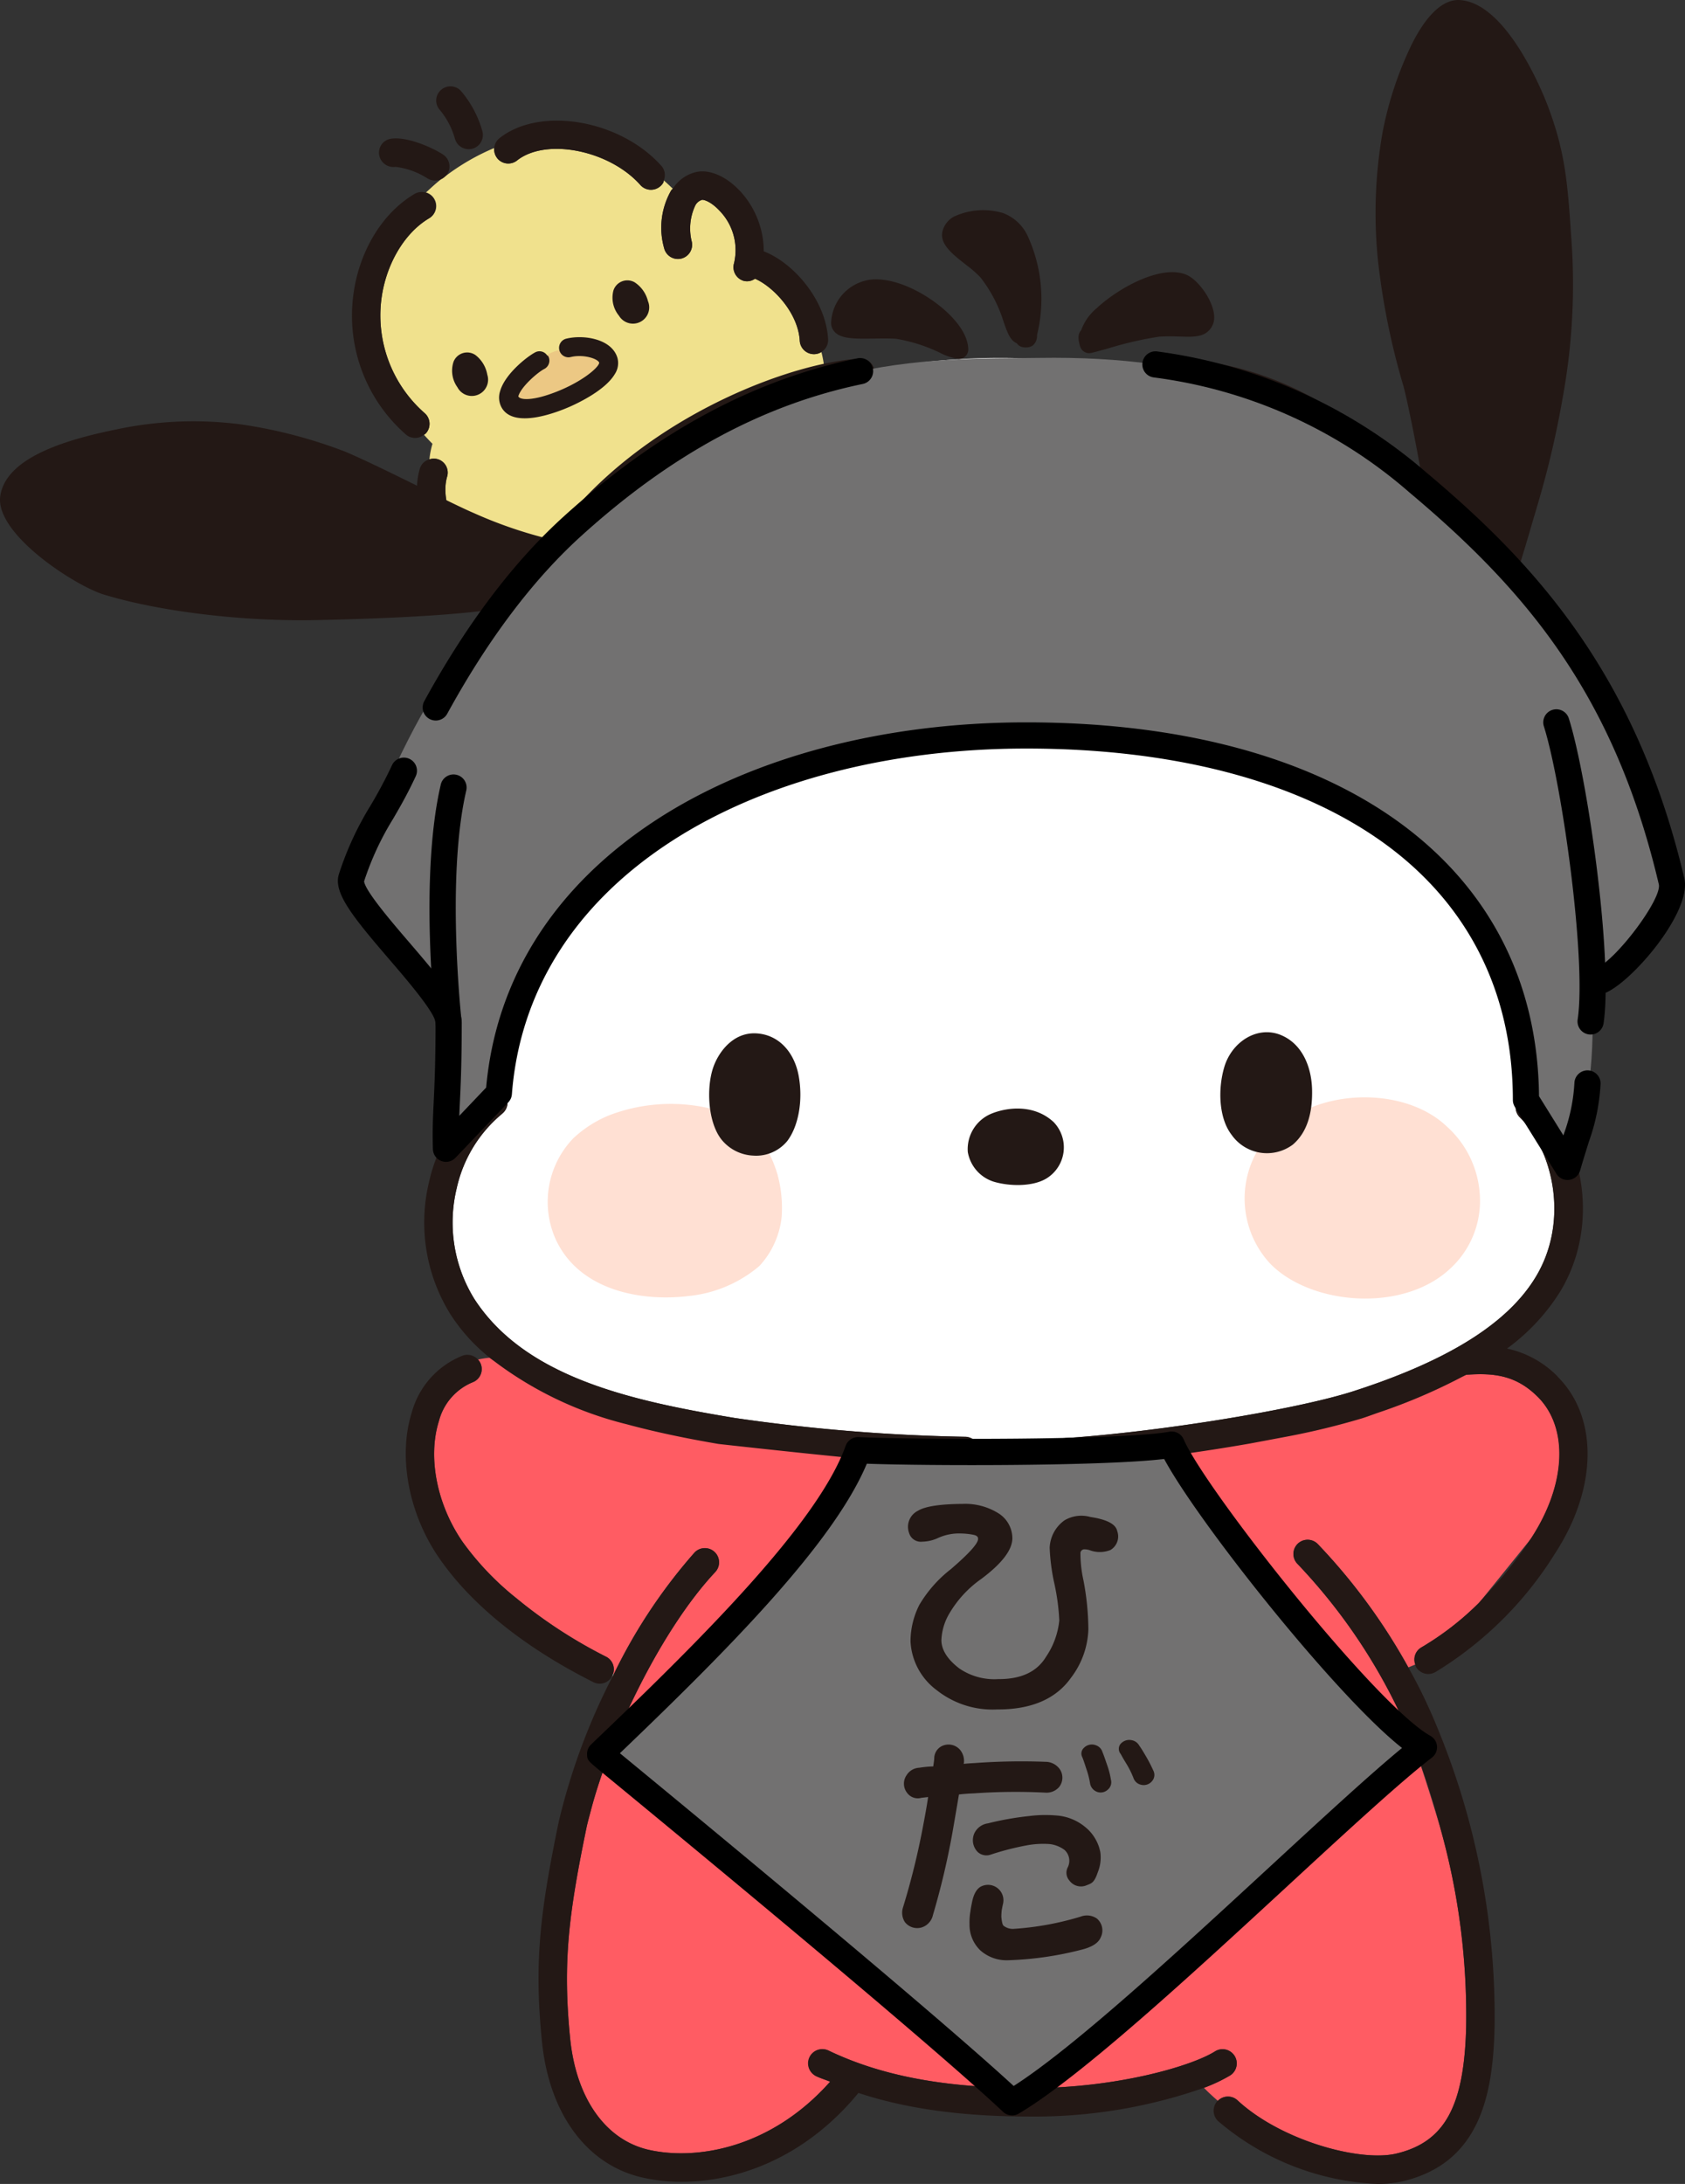
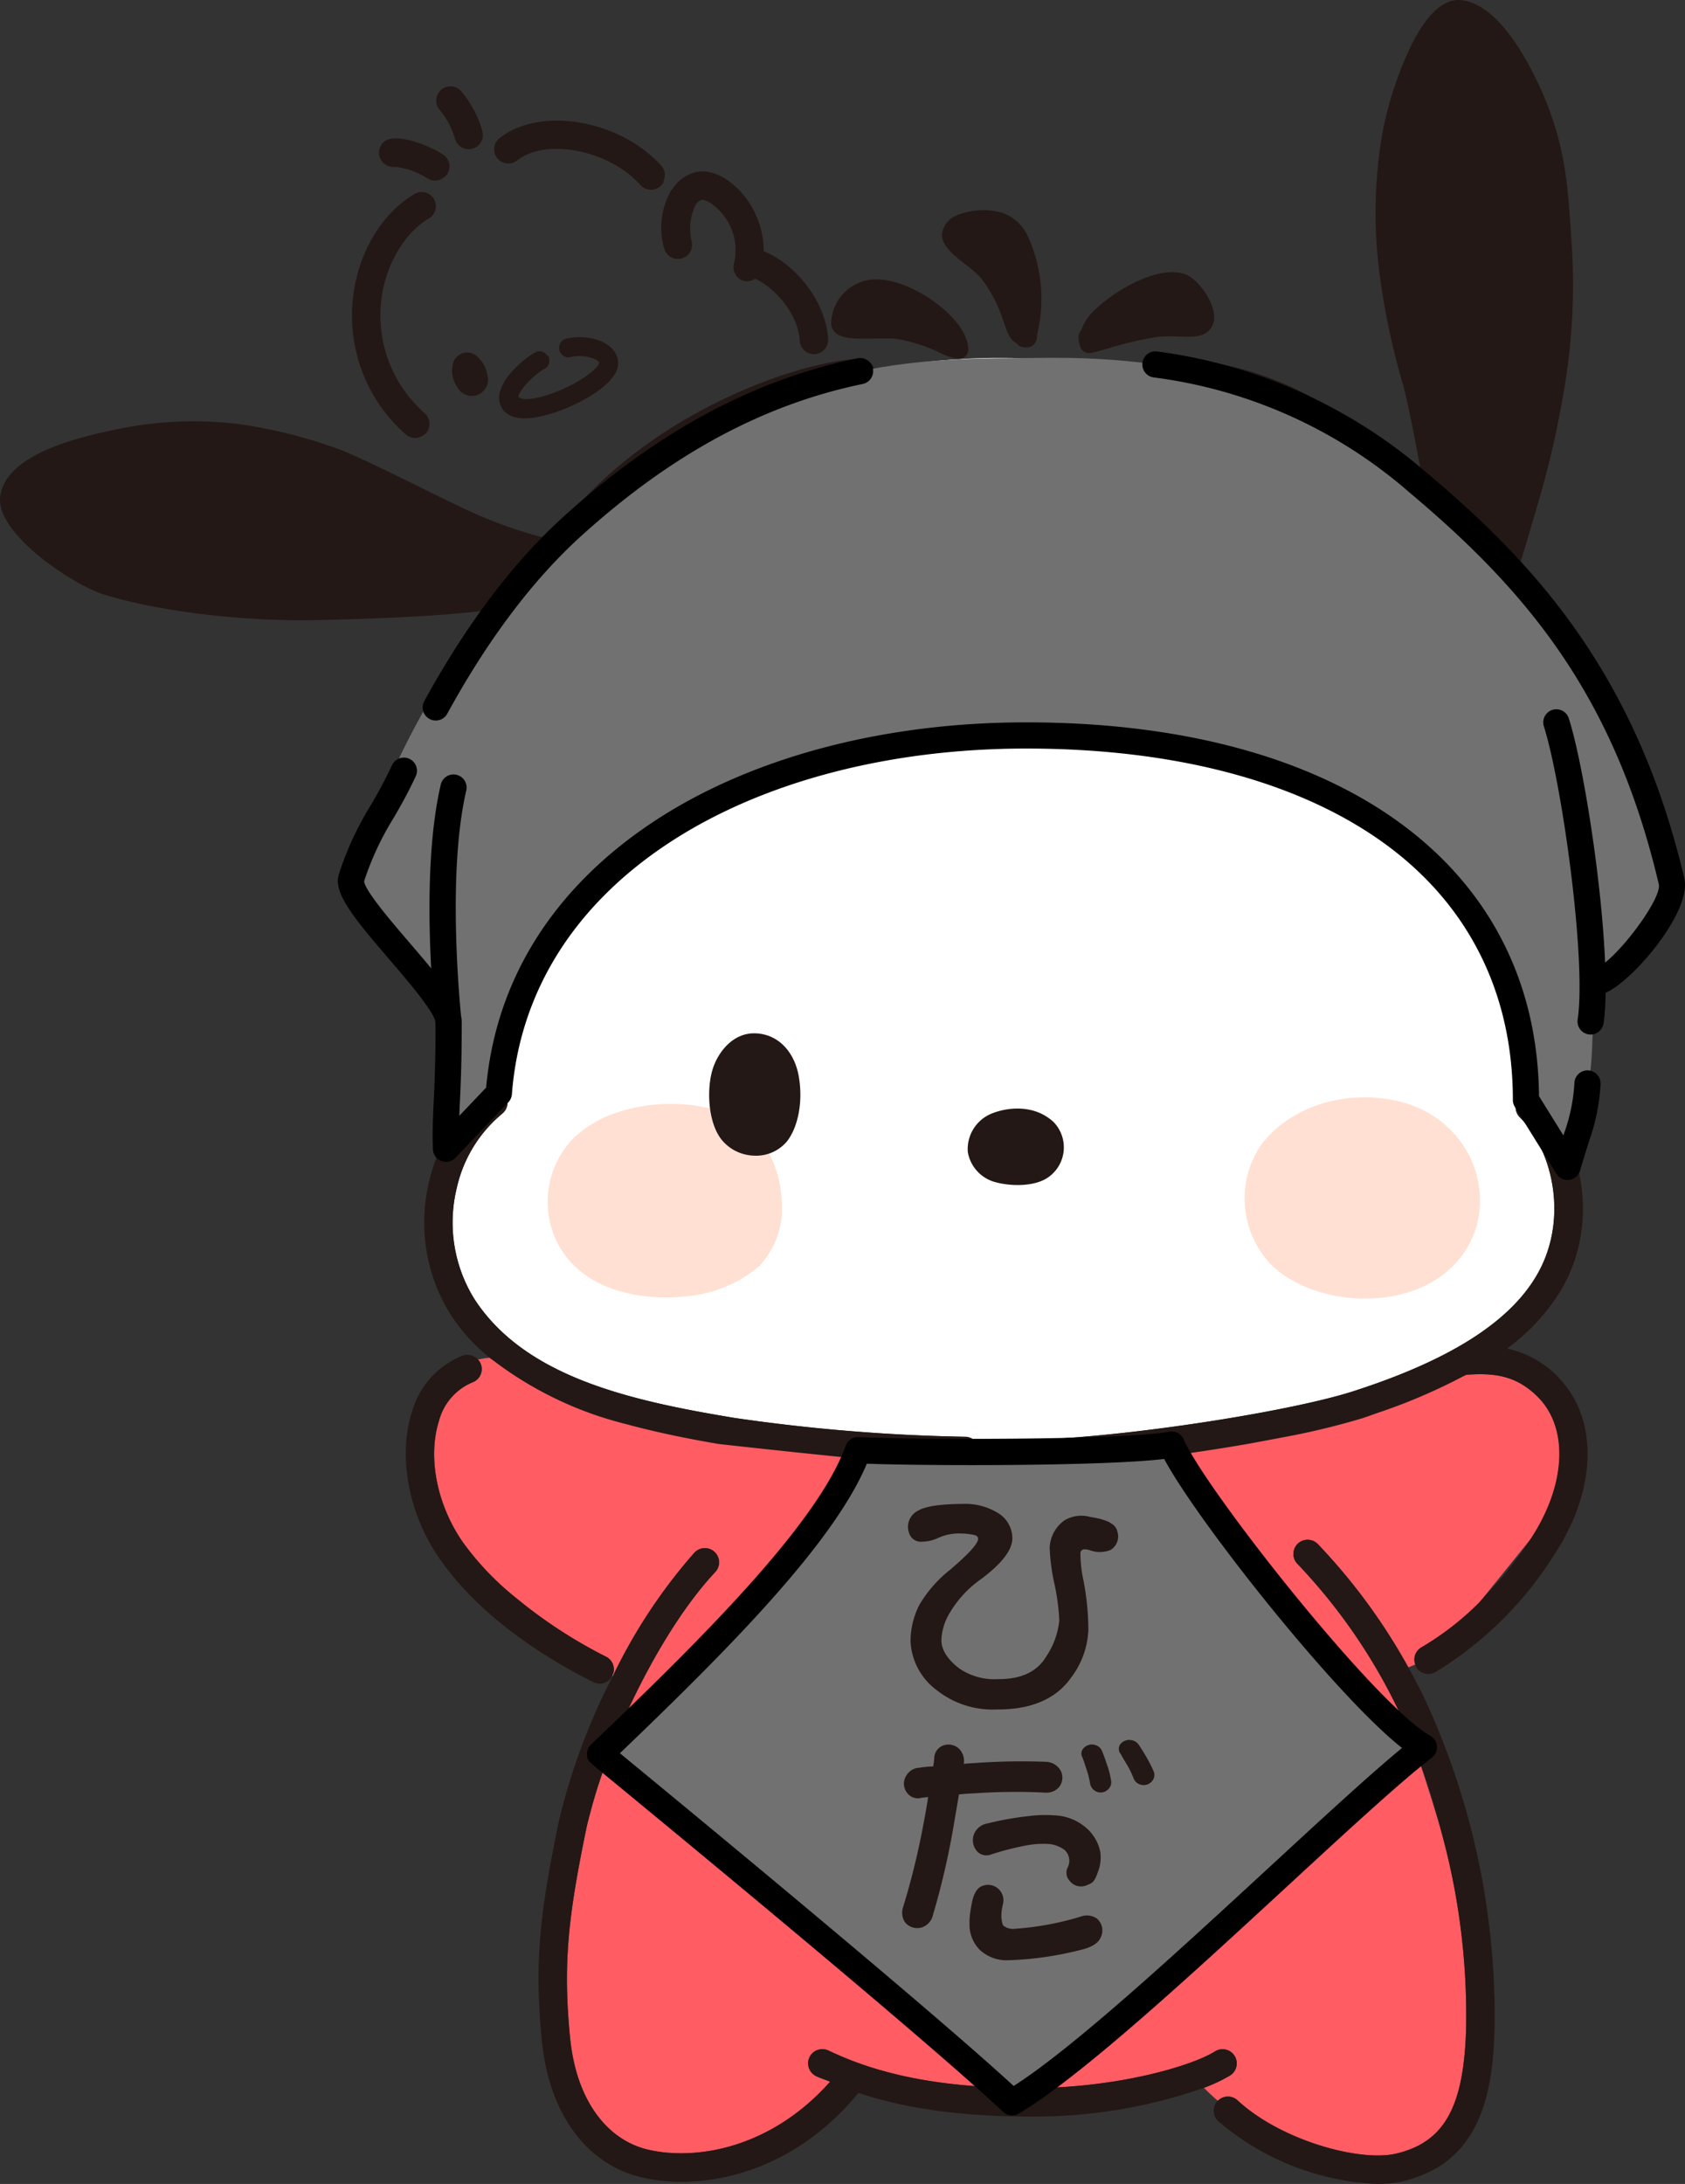
<svg xmlns="http://www.w3.org/2000/svg" id="グループ_27543" data-name="グループ 27543" width="200.651" height="259.956" viewBox="0 0 200.651 259.956">
  <rect x="0" y="0" width="200.651" height="259.956" fill="#333333" stroke="none" />
  <defs>
    <clipPath id="clip-path">
      <rect id="長方形_4246" data-name="長方形 4246" width="200.651" height="259.956" fill="none" />
    </clipPath>
  </defs>
  <g id="グループ_27542" data-name="グループ 27542" clip-path="url(#clip-path)">
-     <path id="パス_65544" data-name="パス 65544" d="M95.236,40.564c-.195-3.347-3.176-6.458-5.333-7.387a1.61,1.61,0,0,1-1.336.258,1.692,1.692,0,0,1-1.161-2.09,6.725,6.725,0,0,0-1.718-6.255c-1.028-1.107-1.892-1.339-2.09-1.3a1.338,1.338,0,0,0-.806.674,6.455,6.455,0,0,0-.437,4.216,1.691,1.691,0,1,1-3.273.849,8.917,8.917,0,0,1,.84-6.858c.054-.086.135-.129.191-.21-.359-.345-.718-.684-1.072-.992-.033.091-.012.194-.061.28a1.721,1.721,0,0,1-.341.414,1.691,1.691,0,0,1-2.388-.143c-3.682-4.146-11.227-5.646-14.676-2.921a1.683,1.683,0,0,1-2.726-1.479,26.737,26.737,0,0,0-5.892,3.417,1.627,1.627,0,0,1-.4.274c-.646.5-1.231,1.05-1.827,1.6a1.679,1.679,0,0,1,.375,3.069c-3.021,1.781-5.27,5.68-5.729,9.948A15.465,15.465,0,0,0,50.6,49.2a1.693,1.693,0,0,1,.323,2.1,1.725,1.725,0,0,1-.216.291,1.565,1.565,0,0,1-.221.162c.415.458.781.847,1.013,1.07a9.5,9.5,0,0,0-.361,1.855,1.67,1.67,0,0,1,.959-.03,1.693,1.693,0,0,1,1.148,2.1c-.566,1.936.06,4.6,1.669,7.126a15.875,15.875,0,0,0,10.786,7.145c6.654,1.015,15.579-3.179,20.955-7.844,4.124-3.584,7.1-7.578,7.736-10.423a1.7,1.7,0,0,1,2.026-1.276,1.668,1.668,0,0,1,.668.336A22.236,22.236,0,0,0,98.193,47.3a15.5,15.5,0,0,0-.379-5.4,1.671,1.671,0,0,1-.792.251,1.69,1.69,0,0,1-1.786-1.592" fill="#f0e18d" />
    <path id="パス_65545" data-name="パス 65545" d="M50.918,51.3a1.692,1.692,0,0,0-.323-2.1,15.464,15.464,0,0,1-5.214-13.274c.459-4.268,2.707-8.167,5.729-9.948A1.691,1.691,0,0,0,49.4,23.062c-3.984,2.332-6.812,7.125-7.379,12.506A18.788,18.788,0,0,0,48.313,51.7a1.67,1.67,0,0,0,2.167.056,1.6,1.6,0,0,0,.222-.162,1.773,1.773,0,0,0,.216-.292" fill="#231815" />
    <path id="パス_65546" data-name="パス 65546" d="M59.2,18.82a1.69,1.69,0,0,0,2.377.277c3.449-2.724,10.994-1.224,14.676,2.922a1.689,1.689,0,0,0,2.387.142,1.658,1.658,0,0,0,.341-.414c.05-.085.028-.188.062-.28a1.647,1.647,0,0,0-.26-1.694c-4.9-5.513-14.458-7.162-19.3-3.327a1.651,1.651,0,0,0-.627,1.172,1.685,1.685,0,0,0,.349,1.2" fill="#231815" />
    <path id="パス_65547" data-name="パス 65547" d="M82.919,20.473a4.558,4.558,0,0,0-2.807,1.986c-.056.081-.137.124-.19.21a8.913,8.913,0,0,0-.841,6.858,1.691,1.691,0,1,0,3.273-.849,6.454,6.454,0,0,1,.437-4.216,1.338,1.338,0,0,1,.806-.674c.2-.037,1.063.195,2.09,1.3a6.728,6.728,0,0,1,1.719,6.255,1.691,1.691,0,0,0,1.16,2.09,1.61,1.61,0,0,0,1.336-.258c2.157.929,5.138,4.04,5.333,7.387a1.69,1.69,0,0,0,1.786,1.592,1.671,1.671,0,0,0,.792-.251,1.7,1.7,0,0,0,.573-.587,1.658,1.658,0,0,0,.224-.948c-.27-4.676-4.126-9.089-7.663-10.452a10.565,10.565,0,0,0-2.778-7.129c-1.653-1.784-3.617-2.65-5.25-2.316" fill="#231815" />
    <path id="パス_65548" data-name="パス 65548" d="M53.243,20.748a.9.9,0,0,0,.053-.083,1.7,1.7,0,0,0-.528-2.263c-1.251-.825-4.378-2.227-6.285-1.873a1.666,1.666,0,0,0-1.327,1.932,1.721,1.721,0,0,0,1.941,1.4,9.106,9.106,0,0,1,3.8,1.37,1.671,1.671,0,0,0,1.663.083,1.608,1.608,0,0,0,.4-.274,1.591,1.591,0,0,0,.287-.287" fill="#231815" />
    <path id="パス_65549" data-name="パス 65549" d="M57.272,16.914a1.7,1.7,0,0,0,.169-1.3,12.619,12.619,0,0,0-2.544-4.78,1.689,1.689,0,0,0-2.388-.12,1.671,1.671,0,0,0-.119,2.39,9.293,9.293,0,0,1,1.786,3.418,1.7,1.7,0,0,0,3.1.4" fill="#231815" />
-     <path id="パス_65550" data-name="パス 65550" d="M96.412,51.473a1.7,1.7,0,0,0-2.026,1.276c-.642,2.845-3.612,6.84-7.736,10.423-5.376,4.665-14.3,8.859-20.956,7.845a15.875,15.875,0,0,1-10.785-7.145c-1.61-2.529-2.235-5.19-1.67-7.127a1.655,1.655,0,0,0-2.107-2.068A1.624,1.624,0,0,0,49.991,55.8c-.848,2.9-.094,6.5,2.064,9.891a19.292,19.292,0,0,0,13.13,8.671c8.028,1.224,17.9-3.616,23.683-8.631a34.639,34.639,0,0,0,7.184-8.322A14.344,14.344,0,0,0,97.688,53.5a1.687,1.687,0,0,0-.609-1.69,1.657,1.657,0,0,0-.667-.336" fill="#231815" />
-     <path id="パス_65551" data-name="パス 65551" d="M64.795,43.928c-.753.386-2.752,2.095-3.074,3.246.143.4,1.415.585,3.964-.328,3.408-1.215,5.6-3.065,5.668-3.666-.146-.481-1.882-1.046-3.387-.68a1.124,1.124,0,0,1-1.364-.826c0-.005,0-.01,0-.015a6.359,6.359,0,0,0-1.011.353c-.116.055-.288.154-.466.259.048.059.131.072.167.143a1.119,1.119,0,0,1-.5,1.514" fill="#ecc884" />
    <path id="パス_65552" data-name="パス 65552" d="M67.429,40.312a1.125,1.125,0,0,0-.825,1.347c0,.005,0,.009,0,.014a1.124,1.124,0,0,0,1.365.826c1.5-.365,3.24.2,3.386.68-.065.6-2.26,2.452-5.668,3.667-2.549.912-3.821.725-3.964.327.322-1.15,2.322-2.859,3.074-3.245a1.12,1.12,0,0,0,.5-1.515c-.036-.07-.119-.083-.167-.143a1.09,1.09,0,0,0-1.351-.354c-.969.487-3.652,2.59-4.226,4.645a2.459,2.459,0,0,0,.226,2.028c1.521,2.467,6.57.483,8.082-.182,1.159-.512,4.273-2.023,5.368-3.906a2.381,2.381,0,0,0,.3-1.887c-.658-2.284-4.024-2.812-6.1-2.3" fill="#231815" />
-     <path id="パス_65553" data-name="パス 65553" d="M73.048,34.574a3.376,3.376,0,0,0,.666,3.014,1.936,1.936,0,0,0,3.446-1.742,3.766,3.766,0,0,0-1.582-2.24,1.742,1.742,0,0,0-2.53.968" fill="#231815" />
    <path id="パス_65554" data-name="パス 65554" d="M54.015,43.037a3.379,3.379,0,0,0,.452,3.053A1.937,1.937,0,0,0,58.028,44.6a3.771,3.771,0,0,0-1.421-2.346,1.743,1.743,0,0,0-2.592.788" fill="#231815" />
    <path id="パス_65555" data-name="パス 65555" d="M59.808,132.563a16,16,0,0,0-5.424,8.881A17.266,17.266,0,0,0,56.5,154.636c6.06,9.318,18.627,12.1,30.978,14.145a216.371,216.371,0,0,0,27.406,2.241l.06,0A1.693,1.693,0,0,1,115,174.4c-.076,0-.188,0-.275,0,2.093,2.755,5.573,5.92,6.692,6.087.106-.059,1.485-.706,5.756-5.955-.494.033-1.031.084-1.508.11-.032,0-.065,0-.093,0a1.692,1.692,0,0,1-.094-3.381c11.223-.619,28.576-3.375,35.71-5.675,11.344-3.656,18.459-8.133,21.756-13.7,3.911-6.579,2.028-14.93-1.962-18.9a1.689,1.689,0,0,1,0-2.391l.009,0c0-.057-.041-.105-.022-.166a32.26,32.26,0,0,0,.9-3.9,1.718,1.718,0,0,1-.5-.086,1.693,1.693,0,0,1-1.025-2.162c1.4-3.923,1.943-19.482-.16-32.941-3.419-21.853-18.173-45.37-42.487-45.37a1.691,1.691,0,0,1-1.691-1.694,1.651,1.651,0,0,1,.287-.888c-4.859-.463-9.687-.534-14.35-.737a80.629,80.629,0,0,0-17.833,1.354,1.536,1.536,0,0,1-1.528,2.04c-7.086.407-21.976,5.948-31.437,16.552-8.52,9.551-12.764,19.227-13.762,31.375-.9,10.958,1.04,23.9,3.443,30.084a1.693,1.693,0,0,1-.965,2.19,1.658,1.658,0,0,1-.542.1c.277.949.557,1.9.852,2.831-.187.206-.438.448-.669.678.193.1.42.13.565.312a1.692,1.692,0,0,1-.262,2.377" fill="#fff" />
    <path id="パス_65556" data-name="パス 65556" d="M73.014,199.21a1.477,1.477,0,0,1-.073.268c-.012.025-.039.034-.053.058l.049.024c.051-.1.106-.2.157-.3l-.08-.051" fill="#fff" />
    <path id="パス_65557" data-name="パス 65557" d="M183.1,166.244c-2.534-2.508-5.119-2.855-8.506-2.6h0c-2.977,1.637-49,10.489-49.161,10.691-5.971,7.635-8.863,2.09-10.175-.261-.021-.038-52.967-9.043-56.949-12.461a10.608,10.608,0,0,0-1.387.216,1.672,1.672,0,0,1-.663,2.717,6.852,6.852,0,0,0-3.986,4.593c-1.358,4.286-.262,9.925,2.8,14.37a33.851,33.851,0,0,0,6.375,6.695,57.5,57.5,0,0,0,10.745,7.005,1.672,1.672,0,0,1,.826,2l.08.051a64.053,64.053,0,0,1,9.6-14.452,1.693,1.693,0,0,1,2.473,2.313c-6.453,6.884-12.541,19.649-14.822,28.422-.178.682-.383,1.395-.513,2.023C67.724,227.839,66.984,233.6,67.9,242.68c.722,7.086,4.206,12.023,9.321,13.206,5.664,1.305,14.574-.149,21.632-8.1-.536-.229-1.12-.4-1.641-.649a1.693,1.693,0,0,1,1.461-3.054c6.351,3.044,13.986,4.461,24.028,4.461,10.263,0,19.181-2.6,21.981-4.365a1.69,1.69,0,1,1,1.8,2.862,18.975,18.975,0,0,1-3.115,1.471c.48.5,1.047,1.023,1.653,1.55a1.682,1.682,0,0,1,2.343-.063c5.142,4.773,14.548,7.37,18.9,6.344,5.761-1.363,8.1-5.6,8.327-15.1a82.485,82.485,0,0,0-3-23.4s-2.213-7.581-3.692-11.234a67.613,67.613,0,0,0-13.377-20.445,1.69,1.69,0,1,1,2.388-2.393,70.747,70.747,0,0,1,10.8,14.7c.28-.117.553-.227.839-.354a1.669,1.669,0,0,1,.712-2.013,34.439,34.439,0,0,0,6.859-5.3l6.232-7.706c4.178-6.391,4.483-13.161.759-16.85" fill="#ff5c63" />
    <path id="パス_65558" data-name="パス 65558" d="M129.7,42.036a1.147,1.147,0,0,0,.253-.028c.445-.1,1.176-.305,2.037-.543a42.39,42.39,0,0,1,6.071-1.394c1.016-.058,1.873-.03,2.571-.007,1.616.054,3.143.1,3.8-1.45.768-1.819-1.48-5.194-3.139-5.9-3.011-1.293-8.173,1.606-10.7,3.974a6.05,6.05,0,0,0-1.846,2.625c-.5.525-.295,1.295-.14,1.883a1.133,1.133,0,0,0,1.091.841" fill="#231815" />
    <path id="パス_65559" data-name="パス 65559" d="M115.03,31.52a13.341,13.341,0,0,1,1.714,1.489,16.49,16.49,0,0,1,2.778,5.335c.459,1.3.773,2.176,1.56,2.52a1.1,1.1,0,0,0,.384.347,1.5,1.5,0,0,0,.683.145,1.4,1.4,0,0,0,.829-.229,1.479,1.479,0,0,0,.511-1.251,17.951,17.951,0,0,0-1.035-11.618,5.284,5.284,0,0,0-3.017-2.9,8.3,8.3,0,0,0-5.817.414,2.751,2.751,0,0,0-1.4,1.811c-.323,1.48,1.2,2.672,2.81,3.934" fill="#231815" />
    <path id="パス_65560" data-name="パス 65560" d="M104.131,40.3c.881-.007,1.794-.026,2.581.028a19.265,19.265,0,0,1,5.166,1.637,7.247,7.247,0,0,0,2.272.761h.023a1.127,1.127,0,0,0,1.129-1.154c-.042-1.79-1.49-3.471-2.7-4.565-2.164-1.958-5.747-3.955-8.754-3.74a5.387,5.387,0,0,0-4.876,5.157,1.545,1.545,0,0,0,.459,1.124c.764.768,2.239.8,4.7.752" fill="#231815" />
    <path id="パス_65561" data-name="パス 65561" d="M182.7,61.441l.347-1.192a110.911,110.911,0,0,0,3.039-12.909,74.677,74.677,0,0,0,1.007-19.255c-.426-6.492-.744-10.131-2.819-15.583C183.813,11.3,179.611.68,174.094.031c-3-.428-5.316,3.705-6.412,6.164a42.165,42.165,0,0,0-3.078,9.743A55.7,55.7,0,0,0,164.089,31a85.634,85.634,0,0,0,3.035,14.961c.49,1.786,1.773,8.151,2.506,12.7-7.76-9.5-18.472-16.066-31.93-16.066a1.777,1.777,0,0,0-1.69,1.693,1.69,1.69,0,0,0,1.69,1.693c24.314,0,39.068,23.518,42.487,45.37,2.1,13.459,1.555,29.019.16,32.942a1.661,1.661,0,0,0,1.521,2.247c.024,0,.048.013.071.013a1.693,1.693,0,0,0,1.593-1.127c1.737-4.876,2.117-21.054,0-34.6A72.642,72.642,0,0,0,178.5,73.423c.027-.029.077-.019.1-.05.731-.937,1.879-4.281,4.094-11.932" fill="#231815" />
    <path id="パス_65562" data-name="パス 65562" d="M104.113,44.02a1.636,1.636,0,0,0-1.724-1.338c-7.873.45-23.56,6.235-33.77,17.677q-1.7,1.9-3.178,3.81a52.66,52.66,0,0,1-9.089-3.131c-1.214-.517-3.513-1.653-5.944-2.854-3.176-1.569-6.773-3.347-9.3-4.422a57.681,57.681,0,0,0-12.422-3.248A44.036,44.036,0,0,0,13.93,51.1C8.319,52.24.773,54.305.038,59c-.712,4.541,8.927,10.726,12.286,11.757,6.192,1.9,15.255,3.072,23.559,3.072.609,0,1.213-.007,1.808-.018,12.653-.274,19.088-.884,22.437-1.492a53.318,53.318,0,0,0-6.114,21.393c-.983,11.874,1.153,25.138,3.658,31.59a1.7,1.7,0,0,0,1.579,1.08c.024,0,.047-.013.071-.013a1.653,1.653,0,0,0,.542-.1,1.691,1.691,0,0,0,.965-2.19c-2.4-6.182-4.346-19.126-3.442-30.084,1-12.148,5.241-21.824,13.761-31.375,9.461-10.6,24.351-16.145,31.438-16.552a1.536,1.536,0,0,0,1.527-2.04" fill="#231815" />
    <path id="パス_65563" data-name="パス 65563" d="M171.577,217.846a1.51,1.51,0,0,0-.046-.218c.02.071.034.142.053.213a82.515,82.515,0,0,1,3.006,23.4c-.23,9.509-2.567,13.743-8.328,15.106-4.356,1.026-13.761-1.572-18.9-6.344a1.681,1.681,0,0,0-2.343.063c-.014.014-.037.008-.051.023a1.7,1.7,0,0,0,.089,2.391,31.291,31.291,0,0,0,18.956,7.478,13.307,13.307,0,0,0,3.03-.318c9.3-2.2,10.745-10.492,10.932-18.319a89.952,89.952,0,0,0-6.941-35.981,62.005,62.005,0,0,0-3.331-6.868,70.737,70.737,0,0,0-10.8-14.7,1.69,1.69,0,0,0-2.388,2.393,67.581,67.581,0,0,1,13.377,20.445,96.462,96.462,0,0,1,3.621,10.948" fill="#231815" />
    <path id="パス_65564" data-name="パス 65564" d="M147.012,244.71a1.692,1.692,0,0,0-2.333-.529c-2.8,1.761-11.719,4.365-21.981,4.365-10.042,0-17.677-1.417-24.028-4.461a1.693,1.693,0,1,0-1.461,3.054c.521.249,1.105.42,1.641.649-7.058,7.949-15.968,9.4-21.632,8.1-5.115-1.183-8.6-6.12-9.321-13.206-.913-9.08-.173-14.841,1.939-25.113.129-.629.335-1.341.513-2.024,2.281-8.773,8.369-21.537,14.822-28.421a1.693,1.693,0,0,0-2.473-2.314,64.083,64.083,0,0,0-9.6,14.453c-.051.1-.106.2-.156.3a75.591,75.591,0,0,0-6.418,17.326c-2.187,10.63-2.946,16.609-1.986,26.133.871,8.6,5.326,14.642,11.925,16.164a21.018,21.018,0,0,0,4.712.513c6.489,0,14.6-2.727,21.046-10.575,5.74,1.894,12.376,2.811,20.481,2.811a61.069,61.069,0,0,0,20.665-3.418,18.975,18.975,0,0,0,3.115-1.471,1.693,1.693,0,0,0,.534-2.333" fill="#231815" />
    <path id="パス_65565" data-name="パス 65565" d="M73.014,199.21a1.671,1.671,0,0,0-.827-2A57.5,57.5,0,0,1,61.443,190.2a33.823,33.823,0,0,1-6.375-6.695c-3.059-4.445-4.155-10.084-2.8-14.37a6.849,6.849,0,0,1,3.986-4.593,1.693,1.693,0,0,0,1-2.175,1.671,1.671,0,0,0-.34-.542,1.7,1.7,0,0,0-1.833-.458,10.147,10.147,0,0,0-6.043,6.747c-1.658,5.241-.393,12.035,3.232,17.307,4.857,7.06,12.684,11.95,18.394,14.81a1.662,1.662,0,0,0,2.218-.7c.014-.024.041-.033.053-.058a1.477,1.477,0,0,0,.073-.268" fill="#231815" />
    <path id="パス_65566" data-name="パス 65566" d="M185.48,163.841a11.936,11.936,0,0,0-6.026-3.32,24.375,24.375,0,0,0,6.4-6.891c4.8-8.084,2.506-18.054-2.487-23.021a1.687,1.687,0,0,0-2.384,0l-.009,0a1.689,1.689,0,0,0,0,2.391c3.99,3.965,5.873,12.316,1.962,18.895-3.3,5.562-10.412,10.04-21.756,13.7-7.134,2.3-24.487,5.057-35.71,5.675a1.692,1.692,0,0,0,.094,3.382c.028,0,5.857-.458,5.857-.458,5.65-.536,11.87-1.393,17.5-2.383l4.326-.812a88.181,88.181,0,0,0,8.97-2.181c.664-.214,1.264-.443,1.9-.663a67.774,67.774,0,0,0,10.463-4.513h0c3.386-.255,5.972.092,8.506,2.6,3.723,3.688,3.419,10.459-.759,16.85a49.066,49.066,0,0,1-3.6,4.8l-2.636,2.908a34.433,34.433,0,0,1-6.858,5.3,1.667,1.667,0,0,0-.712,2.013,1.575,1.575,0,0,0,.1.3,1.687,1.687,0,0,0,1.461.843,1.717,1.717,0,0,0,.852-.229,43.217,43.217,0,0,0,14.221-14.087c5.082-7.773,5.2-16.253.3-21.1" fill="#231815" />
    <path id="パス_65567" data-name="パス 65567" d="M114.941,171.019l-.06,0a216.382,216.382,0,0,1-27.406-2.241c-12.351-2.047-24.918-4.827-30.979-14.145a17.266,17.266,0,0,1-2.112-13.192,16,16,0,0,1,5.424-8.881,1.692,1.692,0,0,0,.262-2.377c-.145-.182-.373-.207-.565-.312a1.6,1.6,0,0,0-1.815.048,19.44,19.44,0,0,0-6.6,10.77,20.65,20.65,0,0,0,2.572,15.789,21.542,21.542,0,0,0,4.65,5.133,43.377,43.377,0,0,0,16.282,7.912c3.617.983,7.323,1.73,10.962,2.353,0,0,19.886,2.231,25.08,2.441.017.039,4.293.087,4.37.084a1.693,1.693,0,0,0-.061-3.384" fill="#231815" />
    <path id="パス_65568" data-name="パス 65568" d="M151.27,150.429a11.393,11.393,0,0,1-1.1-14.156,13.3,13.3,0,0,1,4.088-3.532c5.582-3.26,13.73-2.73,17.994,1.314a11.877,11.877,0,0,1,3.944,7.86,10.96,10.96,0,0,1-3.524,9.108c-5.686,5.3-16.623,4.291-21.4-.594" fill="#ffe0d3" />
    <path id="パス_65569" data-name="パス 65569" d="M66.29,147.769A10.912,10.912,0,0,1,68.261,135.5a13.87,13.87,0,0,1,4.375-2.781,20.5,20.5,0,0,1,12.8-.55c3.811,1.18,6.032,3.845,7.16,7.672a15.2,15.2,0,0,1,.484,5,10.175,10.175,0,0,1-2.655,5.856,15.37,15.37,0,0,1-8.375,3.564c-5.474.684-12.829-.535-15.757-6.492" fill="#ffe0d3" />
    <path id="パス_65570" data-name="パス 65570" d="M90.012,123c-2.787-.124-4.525,2.339-5.12,4.175-.786,2.426-.583,6.459,1.038,8.484a5.154,5.154,0,0,0,3.77,1.894,4.793,4.793,0,0,0,4.046-1.733c1.33-1.756,1.9-4.8,1.361-7.76-.52-2.846-2.4-4.94-5.1-5.06" fill="#231815" />
-     <path id="パス_65571" data-name="パス 65571" d="M152.561,123.213c-2.866-1.192-5.9.843-6.771,3.8-.786,2.656-.645,6.093.861,8.054a5.147,5.147,0,0,0,7.3,1.177c1.715-1.463,2.339-3.767,2.294-6.456-.048-2.849-1.211-5.543-3.688-6.573" fill="#231815" />
    <path id="パス_65572" data-name="パス 65572" d="M118.045,132.566a4.568,4.568,0,0,0-2.8,4.55,4.5,4.5,0,0,0,3.14,3.558c1.911.551,4.565.572,6.168-.366a4.337,4.337,0,0,0,.91-6.75c-2.34-2.162-5.549-1.759-7.42-.992" fill="#231815" />
    <path id="パス_65573" data-name="パス 65573" d="M186.665,138.9c2.51-8.593,3.122-10.1,2.988-20.831-.044-3.559,10.084-10.251,9.4-13.168C193.536,81.464,182.3,68.731,168.868,57.45,156.573,47.126,143.285,42.3,123.743,42.6c-12.96.2-32.239-1.1-55.568,20.036-11.1,10.051-19.815,22.1-26.336,41.893-.938,2.845,11.583,13.675,11.583,17.234,0,9.108-1.523,7.754-.315,14.98l6.294-6.607c2.021-26.482,29.285-42.59,62.8-42.59,34.838,0,59.514,15.016,59.514,43.383Z" fill="#727171" />
    <path id="パス_65574" data-name="パス 65574" d="M169.567,207.977c-6.912-3.855-27.25-29.642-30.041-36.023-5.849,1.064-31.251.978-37.352.665-3.323,9.3-16.217,22.331-30.705,36.156-.01.009,38.282,31.37,49.049,41.472,11.7-6.912,39.478-34.959,49.049-42.27" fill="#727171" />
    <path id="パス_65575" data-name="パス 65575" d="M120.519,251.8a1.555,1.555,0,0,1-1.067-.422c-6.177-5.8-23.133-20.14-47.744-40.391-1.762-1.451-1.762-1.451-1.8-2.143a1.561,1.561,0,0,1,.481-1.2c12.929-12.336,27-26.273,30.314-35.552a1.57,1.57,0,0,1,1.548-1.032c6.023.308,31.253.4,36.992-.642a1.553,1.553,0,0,1,1.707.909c2.656,6.07,22.91,31.681,29.372,35.286a1.558,1.558,0,0,1,.188,2.6c-3.624,2.77-10.154,8.792-17.067,15.168-11.623,10.72-24.8,22.87-32.135,27.206a1.553,1.553,0,0,1-.793.217m-46.7-43.117c23.519,19.355,40.059,33.326,46.894,39.609,7.238-4.636,19.63-16.067,30.623-26.206,6.281-5.793,11.821-10.9,15.623-14.028-7.9-6.22-24.324-26.934-28.325-34.4-7.209.868-28.116.83-35.408.564-3.979,9.509-16.544,22.155-29.407,34.465m-2.347.086h0Z" />
    <path id="パス_65576" data-name="パス 65576" d="M108.424,195.338a9.7,9.7,0,0,1,1.053-4.312,15.136,15.136,0,0,1,3.734-4.233c2.174-1.867,3.258-3.065,3.258-3.612.016-.259-.172-.424-.589-.5a8.341,8.341,0,0,0-1.435-.149,6.043,6.043,0,0,0-2.731.53,4.642,4.642,0,0,1-1.883.445,1.46,1.46,0,0,1-1.584-1.058,2.13,2.13,0,0,1,1.061-2.621q1.286-.79,5.338-.818a7.447,7.447,0,0,1,4.331,1.171,3.523,3.523,0,0,1,1.576,2.909q0,2.086-3.7,4.85a13.126,13.126,0,0,0-3.762,4.048,6.734,6.734,0,0,0-.99,3.266c.02,1.152.731,2.272,2.142,3.349a7.393,7.393,0,0,0,4.634,1.262c2.7.02,4.6-.865,5.675-2.641a9.321,9.321,0,0,0,1.588-4.347,26.067,26.067,0,0,0-.585-4.379,23.825,23.825,0,0,1-.559-4.26,4.209,4.209,0,0,1,1.757-3.266,3.926,3.926,0,0,1,3.086-.405c1.965.294,3.03.849,3.2,1.678a1.876,1.876,0,0,1-.818,2.26,3.444,3.444,0,0,1-2.354.055,2.042,2.042,0,0,0-.762-.141.466.466,0,0,0-.444.408,14.658,14.658,0,0,0,.353,3.258,32.073,32.073,0,0,1,.59,5.873,10.029,10.029,0,0,1-2.056,5.73q-2.7,3.82-8.82,3.789a10.713,10.713,0,0,1-7.184-2.295,7.7,7.7,0,0,1-3.121-5.845" fill="#231815" />
    <path id="パス_65577" data-name="パス 65577" d="M114.193,213.6c-.208,1.238-.456,2.7-.755,4.418a90.962,90.962,0,0,1-2.342,9.924,1.989,1.989,0,0,1-1.325,1.478,1.863,1.863,0,0,1-2.012-.625,2.056,2.056,0,0,1-.228-1.757,88.538,88.538,0,0,0,2.457-10.046c.224-1.164.4-2.189.534-3.089-.338.039-.6.074-.794.09a1.568,1.568,0,0,1-1.674-.542,1.774,1.774,0,0,1-.083-2.17,1.868,1.868,0,0,1,1.49-.865,12.512,12.512,0,0,1,1.67-.157c.055-.381.1-.688.118-.92a1.639,1.639,0,0,1,.916-1.505,1.809,1.809,0,0,1,2.15.44,2.066,2.066,0,0,1,.456,1.647c-.016,0-.024.012-.024.032.444-.044.912-.075,1.4-.1a75.836,75.836,0,0,1,8.317-.145,2.094,2.094,0,0,1,1.769.931,1.794,1.794,0,0,1-.122,2.084,1.979,1.979,0,0,1-1.639.656,70.465,70.465,0,0,0-8.435.082c-.691.028-1.3.071-1.847.138" fill="#231815" />
    <path id="パス_65578" data-name="パス 65578" d="M119.3,227.277a6.988,6.988,0,0,0-.059.888c.059.621.149.971.267,1.058a1.767,1.767,0,0,0,1.175.373,35.2,35.2,0,0,0,8.011-1.462,2.082,2.082,0,0,1,1.918.228,1.846,1.846,0,0,1,.467,2.236c-.275.684-1.061,1.187-2.385,1.5a39.61,39.61,0,0,1-8.718,1.234,4.692,4.692,0,0,1-3.231-1.171,4.208,4.208,0,0,1-1.293-3.117,7.776,7.776,0,0,1,.1-1.5c.051-.361.106-.676.169-.971.2-1.116.593-1.8,1.175-2.055a1.837,1.837,0,0,1,2.554,2.055c-.043.166-.086.393-.145.7" fill="#231815" />
    <path id="パス_65579" data-name="パス 65579" d="M129.5,217.706a5.131,5.131,0,0,1,1.529,2.763,4.663,4.663,0,0,1-.295,2.366c-.428,1.27-.723,1.325-1.332,1.568a1.7,1.7,0,0,1-2.056-.558,1.4,1.4,0,0,1-.208-1.552,1.745,1.745,0,0,0-.37-2.091,3.69,3.69,0,0,0-1.757-.7,10.779,10.779,0,0,0-2.833.169,32.7,32.7,0,0,0-4.222,1.093,1.525,1.525,0,0,1-1.556-.346,2,2,0,0,1-.358-2.232,2.094,2.094,0,0,1,1.592-1.148,35.431,35.431,0,0,1,4.9-.869,15.218,15.218,0,0,1,3.153-.078,6.064,6.064,0,0,1,3.812,1.619" fill="#231815" />
    <path id="パス_65580" data-name="パス 65580" d="M129.05,208.073a1.319,1.319,0,0,1,1.478-.322,1.224,1.224,0,0,1,.754.8c.126.29.3.782.523,1.446a10.031,10.031,0,0,1,.483,1.839,1.141,1.141,0,0,1-.385,1.2,1.236,1.236,0,0,1-1.411.185,1.291,1.291,0,0,1-.687-.947,10.236,10.236,0,0,0-.46-1.773c-.22-.692-.374-1.132-.46-1.332a.927.927,0,0,1,.165-1.1" fill="#231815" />
    <path id="パス_65581" data-name="パス 65581" d="M133.366,207.672a1.361,1.361,0,0,1,1.379-.538,1.291,1.291,0,0,1,.924.656c.189.255.464.7.814,1.3s.629,1.159.853,1.658a1.127,1.127,0,0,1-.13,1.239,1.293,1.293,0,0,1-1.372.444,1.228,1.228,0,0,1-.861-.794,10.538,10.538,0,0,0-.821-1.659c-.373-.609-.6-1.01-.684-1.183a.95.95,0,0,1-.1-1.124" fill="#231815" />
    <path id="パス_65582" data-name="パス 65582" d="M190.522,118.323a1.56,1.56,0,0,1-.547-3.02c2.386-.894,7.965-8.313,7.557-10.047-5.281-22.445-15.679-34.867-29.666-46.613a57.422,57.422,0,0,0-30.493-13.719,1.559,1.559,0,1,1,.433-3.088A61.175,61.175,0,0,1,169.87,56.257c12.515,10.508,24.9,23.632,30.7,48.284.947,4.027-6.369,12.509-9.5,13.682a1.545,1.545,0,0,1-.547.1" />
    <path id="パス_65583" data-name="パス 65583" d="M186.665,140.456a1.561,1.561,0,0,1-1.324-.736l-4.954-7.968a1.566,1.566,0,0,1-.234-.824c0-13.042-5.541-23.778-16.023-31.048C153.967,92.83,139.467,89.1,122.2,89.1c-16.321,0-31.363,3.946-42.357,11.112-11.424,7.446-17.954,17.833-18.886,30.038a1.56,1.56,0,0,1-.425.957l-6.294,6.607a1.559,1.559,0,0,1-2.687-1.024c-.071-2.156,0-3.653.09-5.548.1-2.111.225-4.738.225-9.483-.016-1.174-3.473-5.2-5.539-7.6-4.293-5-6.688-7.932-5.966-10.12a37.3,37.3,0,0,1,3.738-8.11,54.772,54.772,0,0,0,2.583-4.848,1.558,1.558,0,1,1,2.826,1.314c-1.012,2.178-1.917,3.732-2.715,5.1a34.251,34.251,0,0,0-3.438,7.417c.156,1.182,3.391,4.948,5.337,7.212,3.9,4.541,6.291,7.434,6.291,9.635,0,4.819-.126,7.487-.228,9.631-.024.506-.047.975-.064,1.429l3.2-3.364c1.161-12.968,8.152-23.972,20.246-31.855,11.494-7.491,27.142-11.617,44.059-11.617,37.465,0,60.817,17.037,61.07,44.494l2.907,4.676.077-.246a20.92,20.92,0,0,0,1.234-6.038,1.559,1.559,0,1,1,3.107.254,24.012,24.012,0,0,1-1.367,6.719c-.281.893-.628,1.995-1.065,3.489a1.556,1.556,0,0,1-1.284,1.107,1.51,1.51,0,0,1-.212.015" />
    <path id="パス_65584" data-name="パス 65584" d="M51.89,85.766a1.557,1.557,0,0,1-1.366-2.308c5-9.134,10.59-16.531,16.6-21.979C78.3,51.356,89.753,45.2,102.139,42.645a1.559,1.559,0,0,1,.629,3.053c-11.826,2.435-22.8,8.353-33.547,18.091C63.465,69,58.094,76.125,53.258,84.956a1.556,1.556,0,0,1-1.368.81" />
    <path id="パス_65585" data-name="パス 65585" d="M53.42,123.321a1.56,1.56,0,0,1-1.547-1.384c-.081-.715-1.944-17.629.623-28.585a1.559,1.559,0,0,1,3.035.711c-2.445,10.437-.579,27.355-.56,27.525a1.559,1.559,0,0,1-1.374,1.723,1.512,1.512,0,0,1-.177.01" />
    <path id="パス_65586" data-name="パス 65586" d="M189.412,123.142a1.519,1.519,0,0,1-.232-.017,1.559,1.559,0,0,1-1.312-1.772c1.059-7.067-1.843-27.989-4.023-34.9a1.558,1.558,0,1,1,2.972-.939c2.27,7.188,5.28,28.646,4.135,36.3a1.56,1.56,0,0,1-1.54,1.328" />
  </g>
</svg>